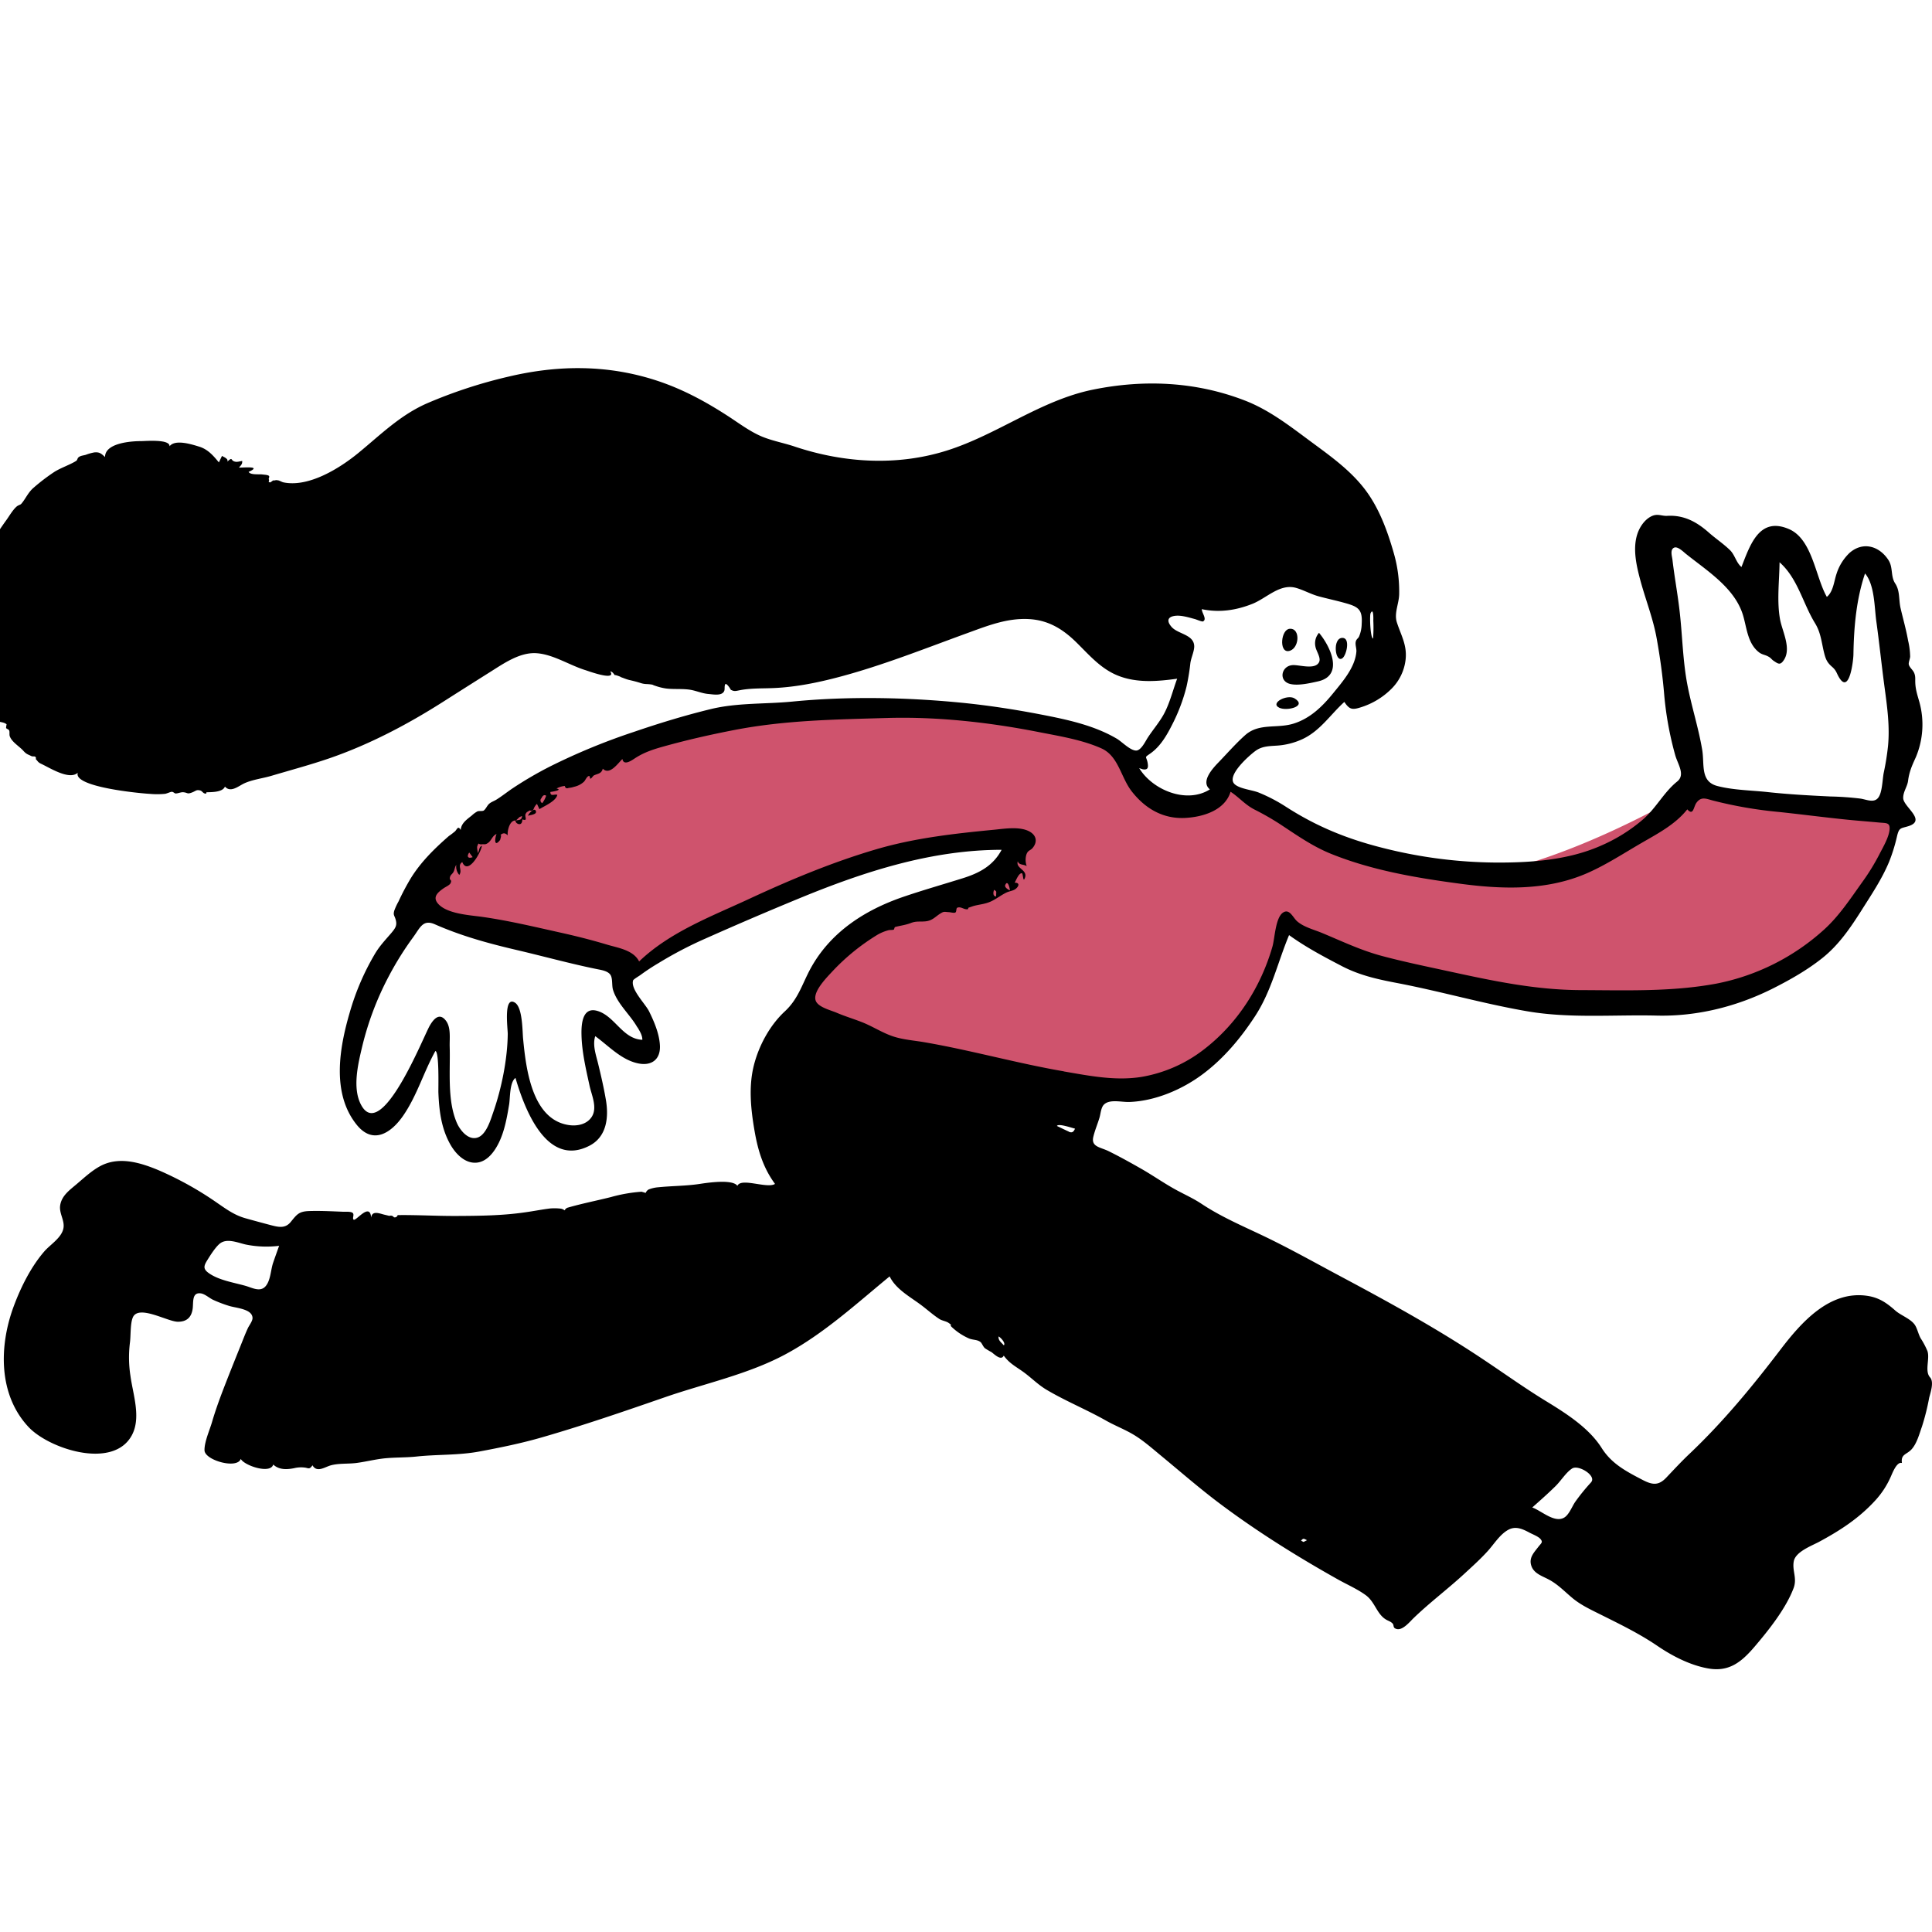
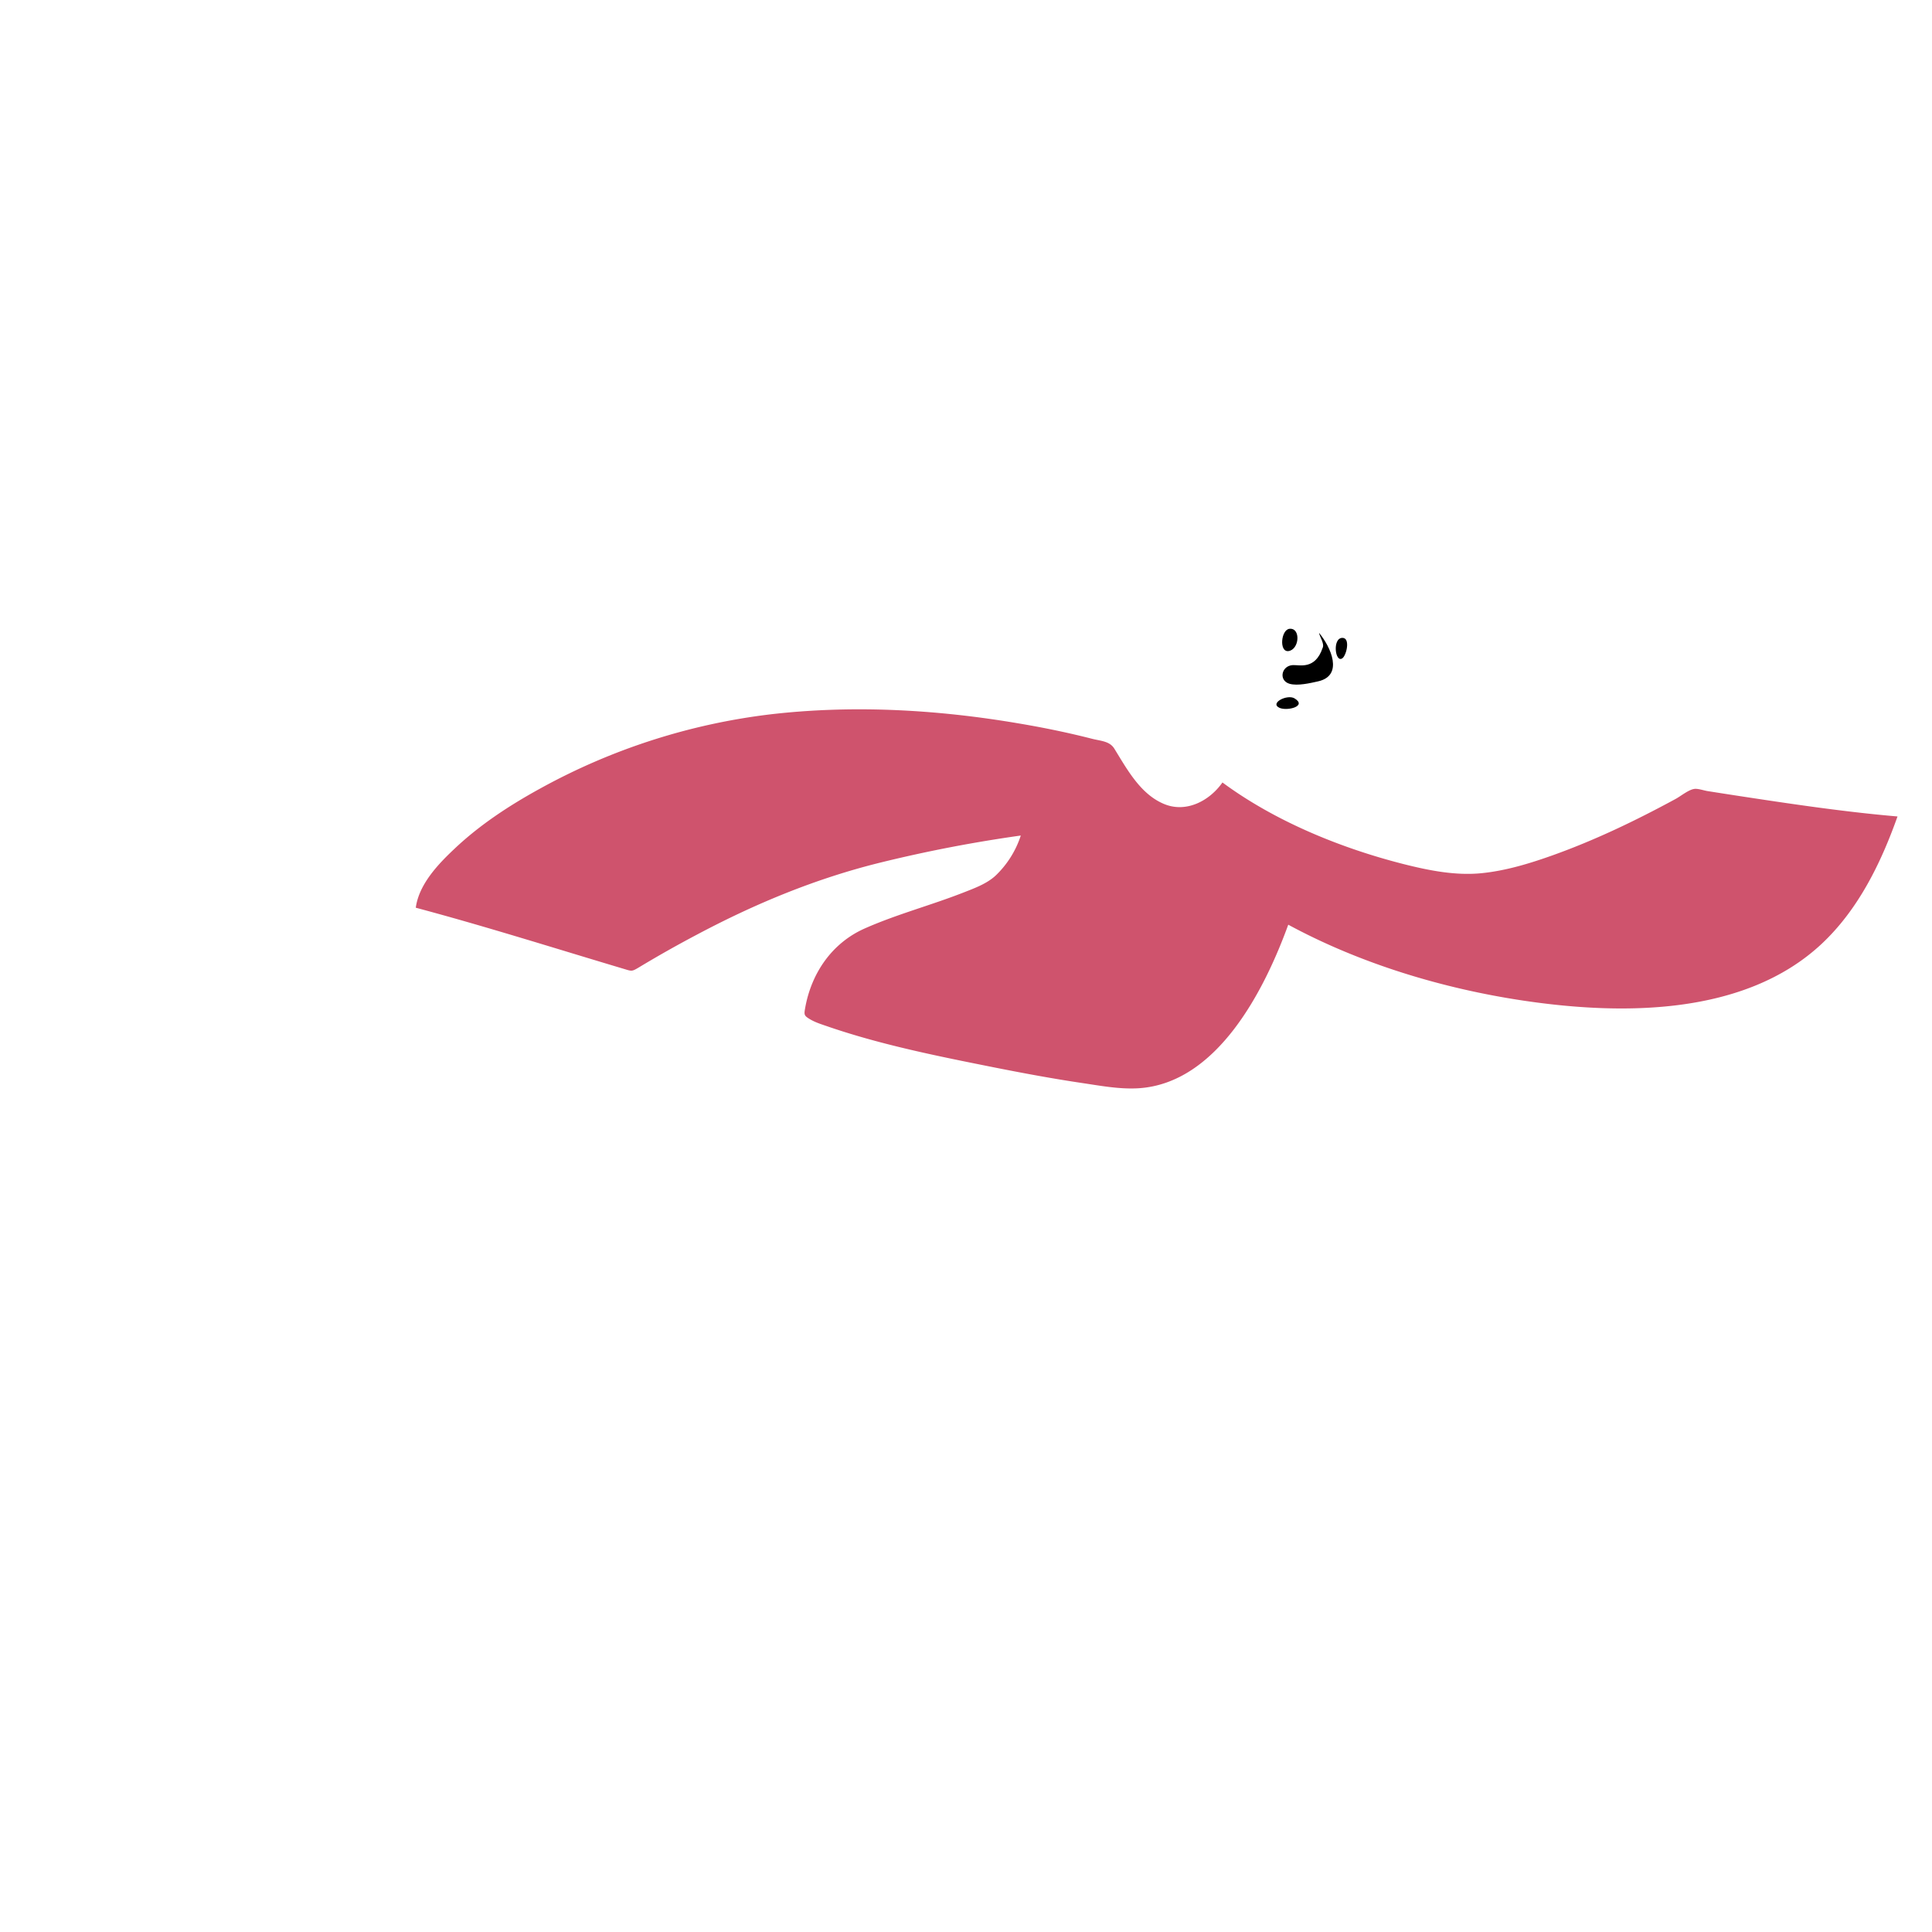
<svg xmlns="http://www.w3.org/2000/svg" id="Capa_1" data-name="Capa 1" viewBox="0 0 1000 1000">
  <title>Mesa de trabajo 10</title>
  <path d="M215.21,469.83c36.17,9.65,71.94,21,107.8,31.69,4,1.2,4,1.4,7.63-.77q14.73-8.87,29.93-16.9c30.52-16.23,61.88-29.21,95.48-37.47a727.28,727.28,0,0,1,72.31-13.91,50,50,0,0,1-13.19,20.88c-4.59,4.15-10.85,6.42-16.52,8.64-16.87,6.62-34.53,11.24-51.11,18.6-16.91,7.5-27.59,23.09-30.8,41.19-.6,3.38-.56,3.9,2.21,5.6,3.12,1.92,6.9,3,10.33,4.21,27.56,9.38,56.63,15.17,85.12,20.86,15.13,3,30.32,5.84,45.58,8.1,9.47,1.41,19.48,3.3,29.1,2.74,41.22-2.41,65.66-51.48,77.72-84.67,37.25,20.18,80,33.08,121.71,39.3,50.59,7.54,114.32,8,154.31-29.32,19-17.76,30.74-41.8,39.33-66-28-2.41-55.93-6.61-83.73-10.86q-7.27-1.12-14.55-2.27c-2-.31-5-1.41-6.94-1.12-3,.44-6.95,3.73-9.63,5.18-20.57,11.17-41.83,21.4-63.89,29.26-11.83,4.21-24.1,7.93-36.64,9.18-13.44,1.33-27.21-1.42-40.2-4.7C694,439,659.91,425.09,632.74,405c-6.61,9.43-18.54,15.81-29.91,11.27-12.46-5-19.39-18-26.07-28.79-2.43-3.91-7-3.94-11.53-5.09-12.63-3.23-25.42-5.85-38.27-8-42.2-7.16-85.59-9.59-128.18-4.65a327.28,327.28,0,0,0-119.12,38.37C263.72,416.85,248.2,427,235,439.56,226.58,447.48,216.81,457.85,215.21,469.83Z" fill="#cf536d" />
-   <path d="M999,712.93c-2.94-3.26,0-9.62-1.36-13.62a41.76,41.76,0,0,0-3.52-6.64c-1.15-2.07-1.63-4.59-2.78-6.56-2-3.42-7.36-5.14-10.34-7.78-4.38-3.88-8.32-6.64-14.25-7.57-19.79-3.09-34.56,13.86-45.34,28-14.51,19-29.4,37.09-46.8,53.61-4.24,4-8.13,8.22-12.15,12.45s-7.22,3.8-12.27,1.17c-8.56-4.46-16-8.33-21.18-16.52-6.64-10.49-18.55-18-29-24.38-11.18-6.85-21.67-14.4-32.58-21.65C744.12,687.88,719.3,674.2,694.55,661c-12.49-6.65-24.86-13.6-37.57-19.83-11.88-5.82-24-10.72-35.05-18.06-4.68-3.11-9.7-5.23-14.56-8-5.66-3.2-11-6.93-16.7-10.18s-11.12-6.26-16.85-9.09c-4.26-2.1-9.13-2.18-7.93-7.37.8-3.42,2.24-6.7,3.23-10.07.58-2,.73-5,2.2-6.58,2.93-3.08,9.21-1.28,13.3-1.44,13.39-.51,27.29-6.45,37.92-14.4,10.89-8.13,19.78-18.79,27.16-30.13,8.45-13,11.62-27.72,17.52-41.84,8.55,6.18,17.88,11.13,27.23,16s18.66,6.89,28.79,8.82c22.54,4.31,44.63,10.73,67.28,14.61,22.11,3.79,44.74,1.69,67.06,2.23,20.92.51,41.66-4.74,60.3-14.15,8.84-4.47,17.72-9.52,25.47-15.72,8.36-6.69,14.3-15.37,20-24.34,5.22-8.29,10.76-16.44,14.51-25.54a88.85,88.85,0,0,0,4.06-13.18c1.08-4.53,1.93-3.88,5.9-5.13,9.51-3-2.53-9.93-2.72-14.43-.14-3.23,2.13-6,2.51-9,.59-4.66,2-7.83,4-12.19a43.58,43.58,0,0,0,1.89-28.5c-1-3.53-2-6.45-2.15-10-.1-2,.22-3.38-.63-5.3-.63-1.43-2.34-2.73-2.71-4.17-.27-1.1.63-3,.68-4.15a38.66,38.66,0,0,0-1.06-8.29c-1-5.69-2.61-11.23-3.91-16.85-1-4.44-.24-8.89-2.75-12.7s-1-8.31-3.55-12.2c-4.76-7.27-13.19-9.71-20.11-3.64a25.73,25.73,0,0,0-6.74,10.87c-1.29,3.8-1.66,9.17-5,11.89-5.89-10.23-7.45-29.86-19.59-35.09-15.34-6.6-20.08,8.08-24.6,19.62-2.76-2.23-3.37-6.28-6-8.79-3.33-3.23-7.37-5.93-10.86-9-6.45-5.71-13.06-9.19-21.61-8.69-2.92.17-4.93-1.36-8.18.24-3.64,1.8-6.2,5.77-7.36,9.53-2.32,7.58-.3,16.29,1.7,23.71,2.73,10.07,6.58,19.66,8.43,30,1.75,9.72,3.1,19.52,3.91,29.34a171.33,171.33,0,0,0,5.67,31c1.35,4.81,5.39,10.2,1,13.71-6.74,5.41-10.77,13.49-17.33,19.31a85.22,85.22,0,0,1-22.38,14c-16.75,7.31-35.67,8.68-53.73,8.62a243.75,243.75,0,0,1-58.59-7.5c-18.56-4.64-34.54-11.1-50.59-21.47a84.3,84.3,0,0,0-13.88-7.23c-3.45-1.41-9.79-1.9-12.51-4.35-4.66-4.21,7.52-14.91,10.85-17.31,3.17-2.28,6.62-2.39,10.37-2.63a37.3,37.3,0,0,0,14.07-3.5c9.07-4.32,14.24-12.6,21.47-19.15,2.59,3.87,4,4.23,8.44,2.81a38.67,38.67,0,0,0,15.57-9.24,25.32,25.32,0,0,0,7.7-15.51c.82-7.51-2.34-12.48-4.52-19.22-1.54-4.81,1.09-9.62,1.19-14.6a71.44,71.44,0,0,0-2.71-21c-3.38-11.86-7.8-24.05-15.47-33.85-7.81-10-18.39-17.36-28.47-24.83-10.52-7.81-20.92-15.82-33.25-20.58-25.39-9.82-52.28-11-78.72-5.6-27.1,5.56-49.35,23.28-75.57,31.53-25.71,8.09-53.15,6.4-78.44-2C406,229.32,400,228.28,394.46,226c-6.19-2.57-11.8-6.83-17.4-10.47-11.49-7.47-23.26-13.89-36.3-18.26-25.71-8.6-51.67-8.5-77.8-2.27a248.64,248.64,0,0,0-42.24,13.9C207,215,197,225,185.58,234.38c-9.56,7.85-25.66,18-38.83,15.3-.87-.18-2.18-1-2.86-1.06-1.93-.27-.65.09-2.47.06-.25,0-1.34,1.09-1.68,1-1.41-.27,0-.75-.67-1.68-.07-.1.51-1.22.18-1.63-.51-.62-2.62-.66-3.47-.79-1.59-.23-6.14.38-7.1-1.34,7.17-3.17-2.52-2.16-5-2.21,1-1.18,1.79-1.73,1.69-3.43-1.29.15-2.34.6-3.57.38-2.78-.51-1-2.87-4.2,0,.9-1.51-1.88-2.46-2.7-3l-1.61,3.36c-2.89-3.53-5.75-6.83-10.26-8.18C99.24,230,90.6,227.22,87.76,231c.24-3.8-12.24-2.69-14.72-2.68-5.38,0-18.68,1-18.68,8.24-2-1.87-2.88-2.63-5.52-2.4a25.21,25.21,0,0,0-4.47,1.26c-1.15.34-2.46.39-3.48,1.09s-.65,1.53-1.53,2.09c-3.21,2-7.57,3.41-11.08,5.56a99.7,99.7,0,0,0-10.68,8.11c-3.1,2.55-4.3,5.92-6.62,8.54-.43.49-1.6.66-2.49,1.48-2,1.83-3.61,4.69-5.16,6.85a164.2,164.2,0,0,0-14.85,24.8c-8.55,17.89-7,36.91-2.64,55.83,1.68,7.23,5.21,17.41,11.06,22.49,2.12,1.84,4.69,1.11,6.52,2.64a13.82,13.82,0,0,0-.28,1.82c.24.68,1.24.58,1.62,1.42.3.65,0,2.09.29,2.92,1.09,3.09,5,5.24,7.09,7.61,1.59,1.78,2.3,1.76,4.29,2.77l.74.09c1.16-.11,1.61.35,1.35,1.4.95.88,1.06,1.63,2.74,2.4,4.53,2.09,14.61,8.64,19,4.63-2.59,7.55,33.51,10.77,37.12,10.93a43.19,43.19,0,0,0,8,0c1-.15,2.76-1,3.51-1.06s1.5.89,2,.87c1.33,0,2.74-.77,4.07-.63,2.33.24,1.83,1.11,4.46.1,2-.78,2.23-1.57,4.28-1,1,.26,1.34,1.5,2.62,1.59.87.06.26-.67.64-.68,2.46-.09,8.27.06,9.47-2.95,3,3.44,7.21-.44,10.15-1.74,4.35-1.93,9.32-2.48,13.87-3.82,10.1-3,20.3-5.72,30.25-9.15,20.46-7.06,40.21-17.44,58.45-29.05q12.36-7.87,24.77-15.69c6.86-4.31,15.12-10.11,23.64-9.59,8.72.53,17.28,6.29,25.62,8.83,1,.31,16.11,5.88,12.68.61,1.32.05,2,1.71,2.6,2.2-1.41-1.12,4.65,1.25,2.32.57,1.69.5,3.16,1.26,5,1.68,2,.46,3.78.9,5.73,1.53,2.17.71,3.19.47,5,.7,2,.26.76.18,2.73.79a29.48,29.48,0,0,0,5.48,1.36c4.49.57,9.43-.11,13.84.92,2.85.67,5.22,1.68,8.18,1.93,2,.17,5.68.88,7.39-.59,1.45-1.25.62-2.54,1.13-4.2s3.19,2.7,2.93,2.56c1.89,1.05,2.61.68,5,.23,5.77-1.07,11.66-.81,17.48-1.08,11.45-.52,22.8-2.84,33.84-5.78,22.59-6,44.53-14.79,66.49-22.77,10.39-3.78,20.57-7.83,31.87-7.12,10,.63,17.41,5.28,24.37,12.15,6.61,6.51,12.57,13.57,21.42,17.1,9.76,3.9,20.46,3,30.63,1.59-2.19,5.89-3.69,12.18-6.6,17.78-2.37,4.55-5.88,8.51-8.67,12.82-1.17,1.82-3.34,6.43-5.84,6.58-3,.17-7.54-4.61-10.07-6.1-11.88-7-25.79-9.93-39.16-12.52-13.79-2.67-27.69-4.8-41.67-6.17-28.53-2.78-58.66-3.34-87.19-.55-14,1.37-28.42.54-42.13,3.87-13.35,3.24-26.83,7.36-39.84,11.81a327.43,327.43,0,0,0-43.39,17.89,193.13,193.13,0,0,0-19.23,11.21c-2.9,1.93-5.64,4.16-8.62,6-1.21.74-2.69,1.2-3.75,2.17s-1.62,2.61-2.74,3.43c-.58.43-2.43.13-3.23.43a13.52,13.52,0,0,0-3,2.19c-2.53,2-5.48,4-5.7,7.46-1.53-2.75-2,.22-3.32,1a31.88,31.88,0,0,1-2.76,2.09c-7.47,6.51-14.61,13.52-19.82,22a124.26,124.26,0,0,0-6.29,11.92,32,32,0,0,0-2.23,4.84c-.55,2.14,0,2.21.64,4.15,1.05,3.31.11,4.66-2.32,7.54-3,3.48-5.83,6.45-8.2,10.41a128.89,128.89,0,0,0-13.1,30.39c-5.38,18.34-9.57,41.9,3.54,58.2,8.46,10.53,17.88,4.36,24.14-4.75,7.14-10.39,10.54-22.5,16.62-33.4,2.07.54,1.47,19.49,1.55,21.53.37,9.29,1.48,18.53,6.16,26.81,2.7,4.8,7.57,10,13.62,9.46,5.57-.5,9.36-5.88,11.59-10.48,2.9-6,4.15-13,5.24-19.6.57-3.41.21-11.55,3.29-13.77,4.56,15.58,16,46.76,38.45,35,8.8-4.64,9.86-14.63,8.37-23.49-1.05-6.26-2.51-12.53-4-18.7-1.08-4.5-3.06-9.81-1.53-14.43,6.9,5,13.47,12.27,22.16,14.08,7.1,1.49,11.71-2.13,11.31-9.35-.33-6.05-3-12.31-5.66-17.67-2-3.94-9.61-11.32-8.22-15.91.17-.59,3.2-2.35,3.76-2.78a111.37,111.37,0,0,1,9.44-6.22A203,203,0,0,1,365,485.86q24.48-10.91,49.27-21.11c33.2-13.64,67.9-24.89,104.16-24.89-4.31,8.18-11.44,12-20,14.68-10.49,3.29-21,6.27-31.45,9.86C448,471,430.85,481.87,420.45,499.7c-5,8.55-6.74,16.85-14.22,23.78-7.74,7.17-13.4,17.63-16,27.82-2.82,11.06-1.62,22.75.29,33.85,1.75,10.19,4.44,19.21,10.62,27.64-4,2.61-17.58-3.4-19.47,1-2.47-3.62-15.82-1.55-19.48-1-6.94,1.07-14.14,1-21.49,1.74a16.92,16.92,0,0,0-5,1.16,3.64,3.64,0,0,0-1.5,1.76l-2.11-.62a79.5,79.5,0,0,0-15.94,2.79c-7.54,1.89-15.16,3.37-22.58,5.54a3,3,0,0,0-1.32,1.32,4.43,4.43,0,0,0-1.92-.88,28.18,28.18,0,0,0-5.59-.1c-4.33.53-8.66,1.41-13,2-11.67,1.71-23.52,1.82-35.31,1.88-10.19.06-20.44-.58-30.61-.44a1.52,1.52,0,0,1-1.95,1.1,1.91,1.91,0,0,0-2.28-.7c-.84-.18-1.69-.41-2.54-.6-2.34-.53-6.53-2.46-6.93,1.53-.61-8.23-7.82,1.94-9.09,1-.8-.58.45-2.48-.41-3.39s-3.76-.64-5-.68c-5.81-.23-11.63-.55-17.45-.37-5.46.16-6.5,1.73-9.66,5.62-2.86,3.53-6.31,2.73-10.39,1.67-4.33-1.14-8.68-2.32-13-3.53-5.62-1.57-9.64-4.49-14.37-7.74a173.43,173.43,0,0,0-30.56-17.1c-9.8-4.11-21-7.49-30.83-1.89-4.26,2.42-7.9,5.83-11.64,9s-7.78,6-8.57,11c-.67,4.17,2.5,7.92,1.66,12-1,4.91-6.86,8.35-9.93,11.93-6.91,8-12.19,18.63-15.84,28.52-7.51,20.32-8,45.48,7.7,62.27,10.63,11.4,44,22.31,53.56,4.2,4.81-9.07.54-21-.76-30.49a62.24,62.24,0,0,1-.3-17.24c.49-3.52.13-9.79,1.47-13.06,2.87-7,18.06,2.18,23.39,2.14,4.55,0,6.93-2.25,7.6-6.55.52-3.35-.57-8.79,4.24-8.13,2.1.29,4.38,2.39,6.28,3.3a67.57,67.57,0,0,0,8.16,3.12c3.64,1.2,12.24,1.54,12.33,6.34,0,1.64-1.72,3.77-2.39,5.19-1.36,2.9-2.49,5.92-3.69,8.89-2.72,6.77-5.44,13.54-8.09,20.34-2.5,6.43-4.9,12.91-6.83,19.53-1.18,4.06-4,10.27-3.85,14.59.24,5.11,16.93,9.8,18.77,4.36,1.64,3.4,15.37,8.07,16.79,2.93,3.1,2.87,7.12,2.6,10.77,1.9a15.35,15.35,0,0,1,5.23-.36c2.15.16,2.67,1.33,4.32-1.15,2.26,4,6.32.93,9.39.06,4.19-1.18,9.11-.69,13.47-1.27,4.94-.66,9.77-1.92,14.75-2.41,5.41-.52,10.82-.33,16.23-.91,11-1.18,21.82-.56,32.79-2.65,10.69-2,21.47-4.2,31.93-7.22,21.52-6.2,42.88-13.55,64-20.87,20.57-7.11,42.84-11.79,62.1-22.1,19.94-10.67,36.71-26.14,54.07-40.4,3.24,6.66,10.6,10.55,16.3,14.82,3.14,2.35,6.16,5.1,9.45,7.23,1.39.9,3.51,1.13,4.74,2,2.66,1.83.09.66,1.66,2.15a31.22,31.22,0,0,0,9.11,6c2.21.79,4.12.5,5.76,1.77.75.57,1.34,2.4,2.32,3.22a37.93,37.93,0,0,0,3.36,2c1.33.91,5,4.77,6.36,1.81,2.83,3.92,6,5.51,9.79,8.2,4.34,3.07,7.8,6.78,12.46,9.53,9.92,5.87,20.65,10.22,30.67,15.9,4.68,2.65,9.78,4.58,14.37,7.35,5,3,9.63,7.12,14.16,10.85,9.61,7.93,19,16.11,28.92,23.66,19.81,15,40.91,28.18,62.58,40.35,4.74,2.67,10.16,5,14.54,8.24s5.51,9,9.57,12c1.64,1.22,2.72,1.23,4,2.37s0,2.42,2.28,3.06c3.11.87,6.84-3.74,8.72-5.56,8.27-8,17.53-14.93,26-22.71,4.26-3.92,8.63-7.84,12.52-12.14,3.24-3.59,6.2-8.52,10.53-10.91,3.88-2.15,7.51-.44,11.15,1.51,1.5.8,4.48,1.93,5.57,3.25,1.36,1.66.49,2-1.09,4-2.35,3.08-5.11,5.75-3.6,10,1.39,3.94,5.74,5.19,9.07,7,4.67,2.48,8.17,6.24,12.2,9.58,4.34,3.6,9.35,5.91,14.35,8.41,10.17,5.08,20.15,9.9,29.56,16.3,7.82,5.32,17.12,10.11,26.51,11.72,10.61,1.82,17-3.36,23.64-11.1,7.35-8.61,16.36-19.87,20.37-30.54,1.92-5.13-.82-9,.08-13.84.93-5,9.24-8,13.25-10.17,11-5.94,20.69-12.25,29.16-21.58a44.91,44.91,0,0,0,7.7-11.81c.78-1.66,3.14-8.23,5.88-7.32-.66-4.57,2.32-4.31,4.85-6.95,2.85-3,4.17-8.15,5.52-11.94a118.41,118.41,0,0,0,3.72-14.87C999.18,720.93,1001.18,715.31,999,712.93ZM709.42,317.4c1.75-3.56,1.4,4.65,1.4,3.74a69.78,69.78,0,0,1-.13,9.37C709.28,330.29,708.83,318.6,709.42,317.4ZM22.22,395.63Zm119.11,258.1c-1.24,3.68-1.25,9.2-4,12.17s-6.86.63-10.15-.32c-6.15-1.76-13.86-2.87-19.17-6.66-2.75-2-2.69-3.44-.89-6.37,1.6-2.6,4.19-6.74,6.48-8.72,3.66-3.17,9.39-.62,13.53.32a53.68,53.68,0,0,0,17.34.68C143.42,647.79,142.34,650.75,141.33,653.73ZM980,411.88ZM869.39,316.56c-1-8.95-2.68-17.8-3.72-26.74-.22-1.88-1.39-5.35.85-6.35,1.85-.83,4.86,2.21,6.06,3.17,11.07,8.88,25.51,17.74,29.69,32.09,1.89,6.5,2.35,14.35,8.14,18.87,1.64,1.28,3,1.24,4.72,2.15s1.59,1.41,3,2.36c2.25,1.5,3.35,2.39,5.27-.59,3.84-6-.82-14.64-2-20.67-1.81-9.6-.41-20.11-.31-29.82,9.45,8.36,12,21.17,18.36,31.53,3.12,5.08,3.35,10.06,4.79,15.71.8,3.13,1.62,4.78,4,6.84s2.3,3.35,3.77,5.72c5.28,8.51,7.27-8.95,7.32-12,.22-14.14,1.45-28.47,6-42,5,5.81,4.84,17.44,5.83,24.64,1.55,11.17,2.7,22.4,4.19,33.58,1.39,10.37,2.9,20.74,1.87,31.22a133.57,133.57,0,0,1-2.21,13.76c-.7,3.44-.7,10.32-2.95,13s-6,.79-9.05.33a151.91,151.91,0,0,0-15.54-1.1c-10.87-.52-21.71-1.1-32.53-2.28-8.4-.92-17.74-1-25.94-3.12-9.11-2.31-6.66-11.14-7.95-18.78-1.91-11.42-5.54-22.46-7.7-33.83C871,341.86,870.83,329.13,869.39,316.56Zm-278,81.61c3,.56,3-1.15,2.6-3.45-.65-3.43-1.94-2.38,1.4-4.7,5.12-3.57,8.46-9.27,11.21-14.73a92,92,0,0,0,7.53-19.84,113.8,113.8,0,0,0,2-12.18c.35-2.74,2-6.07,2-8.72-.09-6.15-8.37-6.3-11.67-10-2.35-2.63-2.47-5,1.12-5.69,3.4-.69,7.78.75,11,1.6.59.15,3.59,1.45,4.11,1.18,2.21-1.14-.65-4.36-.65-6.34,9,1.91,17.75.62,26.23-2.76,7.45-3,14.24-10.68,22.7-8.21,4,1.17,7.65,3.28,11.72,4.37,4.27,1.15,8.59,2.07,12.85,3.24,7.32,2,9.79,3.24,9.27,11a17.38,17.38,0,0,1-1.4,6.61c-.49,1-1.43,1.22-1.71,2.76s.49,3.4.36,5c-.67,8.19-7.21,15.6-12.14,21.65-5.54,6.8-11.77,12.88-20.35,15.57s-17.83-.41-25,5.92c-4.68,4.13-9.25,9.35-13.61,13.88-2.91,3-9.8,10.16-4.72,14.25-12,7.61-29.64.42-36.6-11Zm-311.14,15c.41-1,1.27-2.13,2.43-1.29a13.05,13.05,0,0,1-2,3.81A1.53,1.53,0,0,1,280.2,413.2Zm-11.34,9.74,1.29-.55c-.11,2.22-1.34,1.95-3.12,2.3Zm-26,18.4,1.74,2.34C242.28,444.58,241.43,443.36,242.83,441.34Zm87.1,90.47c1.13,2,2.47,4,2.47,6.42-10.34-.4-14.24-12.44-23.44-15-7.64-2.1-8.18,6.94-8.06,12.38.18,8.87,2.3,17.76,4.17,26.38,1.09,5,4.2,11.39,1.11,16.15-2.5,3.83-7.32,4.83-11.58,4.26-19.33-2.63-22.41-29.1-23.92-44.68-.39-4-.23-16.19-4.2-18.7-6.08-3.84-3.72,13.53-3.75,16.15-.14,13.08-3.19,28.18-7.5,40.54-1.36,3.91-3.56,11.49-8,13.07-4.91,1.75-9.27-3.83-10.91-7.7-5-11.77-3.26-26.76-3.64-39.28-.12-4.21.77-10-2-13.52-3.36-4.36-6.39-.72-8.34,2.67-3.28,5.69-24.77,60.12-35.35,41.26-4.86-8.65-1.76-21.34.37-30.36a155.61,155.61,0,0,1,13.84-36.59,161.07,161.07,0,0,1,12.55-20.09c3.56-4.83,5-9.48,11.26-6.72,13.92,6.12,27.69,9.87,42.55,13.35,13.9,3.25,27.63,7.07,41.59,9.89,2.1.42,5.24.9,6.63,2.77s.7,5.55,1.44,7.93C319.55,519.66,326.25,525.26,329.93,531.81Zm184.59-71.19c1.46,1.08,1,.49,1,3.37C513.8,464.07,514.06,461.74,514.52,460.62Zm5,235.78c-1.3-1.49-3-2.57-2.73-4.62C518,692.31,520.79,695.34,519.52,696.4Zm33.61-110.66c-2.07-.92-4.1-1.94-6.15-2.91.75-1.49,8.08,1.12,9.38,1.39C555.65,585.9,554.94,586.54,553.13,585.74Zm-2.5-31.17c-24.09-4.14-47.69-10.82-71.77-15-5.57-1-11.33-1.32-16.72-3.12-5.58-1.86-10.55-5.18-16-7.32-4.4-1.73-8.91-3.08-13.26-4.94-2.92-1.24-8.77-2.67-10.47-5.62-2.64-4.6,5.46-12.59,8.37-15.77a110.84,110.84,0,0,1,23.41-19,23.4,23.4,0,0,1,5.45-2.25c.87-.27,1.95-.06,2.86-.33.28-.08.37-1.27.72-1.37,2.74-.74,5.4-1,8.21-2.09s4.66-.54,7.58-.85c3.73-.4,5.14-2.59,7.91-4.2,1.61-1,1.92-.68,4-.56.85,0,2.83.62,3.52.17s.26-2.18,1-2.47c1.91-.74,3.39,1.08,5.36.81.22,0,.28-.83.54-.86s2.08-.72,2.56-.85c3.07-.83,5.8-.92,8.89-2.32,2.83-1.29,5.25-3.26,8-4.6,1.38-.68,3.39-.91,4.58-1.73,1.67-1.14,2.85-3.4-.26-3.4.69-1.08,2.06-5,3.73-4.89.61,0,.61,4.41,1.31,3,2.46-4.81-4.72-5.19-3.42-9.2.59,2.17,3.19,1.44,4.62,2.56a9.75,9.75,0,0,1-.27-5.68c.76-2.67,2.1-2.28,3.35-3.78,2.29-2.76,2.15-5.9-.85-8-4.85-3.35-13.26-2-18.72-1.45-20.69,2-41.24,4.25-61.27,10.12-22.59,6.62-44.61,15.82-65.94,25.73-19.69,9.15-41,17.11-56.92,32.36-3-5.93-10.93-7-16.65-8.72-8-2.4-15.93-4.4-24.05-6.2-13.5-3-26.85-6.21-40.55-8.15-6.42-.91-18.38-1.52-22.92-6.94-2.9-3.46.12-5.87,3.11-7.95.85-.59,3-1.52,3.48-2.57.92-2.11-.82-1.14-.31-3.12.33-1.3,1.07-1.4,1.77-2.6s.64-2.59,1.49-3.73a6.5,6.5,0,0,0,1.54,5.2c1.83-2.6-1.24-4.73,1.55-6.66,2.87,7.1,9.69-4.95,10.17-8.46-1.6.69-1.27,2.61-2.15,3.82,0-1-.58-2.75-.2-3.71.9-2.25.28-.57,2.32-.84,1.33-.17,1.76.37,3.3-.8,1.74-1.32,2.15-3.66,4.3-4.53-1,2.48-1.28,7.18,1.9,3-.2.26,1.19-3.39-.2-2.29,1.61-1.27,2.54-1.53,4.1,0-.35-2.24,1-8,4.12-7.68-.73,1.16,3.42,3.87,3.42-.6,3.16,1.13,1-1.49,1.72-2.83s.89-.87,2-1.79c1.24.32,2,0,2.25-1.1a7.24,7.24,0,0,1,1.61-2.31l1.28,2.73c2.51-1.61,8.59-4.11,9.26-7.4-1.45-.54-3.68,1.12-3.59-1.5.79-.08,6.67-1,3.17-1.77a10.43,10.43,0,0,1,4.31-1.32q.33,1.68,2,1a11.94,11.94,0,0,0,2.79-.58,10.78,10.78,0,0,0,5.15-2.67c.65-.62,1.55-3,2.69-2.92.32,0,.39,1.52.61,1.43.86-.39,1.23-1.46,1.9-1.77,1.91-.9,3.86-.82,4.49-3.45,3.57,3.64,7.93-2.9,10.17-5,.69,3.85,5.14.48,6.82-.59,4.53-2.89,9.1-4.39,14.29-5.84,12.28-3.43,24.56-6.22,37.08-8.63,26.19-5.05,52.17-5.39,78.74-6.17,25.91-.76,52.79,2.23,78.22,7.22,10.82,2.13,22.68,4,32.8,8.52,8.87,4,10,15,15.71,22.29,6.9,8.82,16.1,14.25,27.47,13.71,9.12-.44,20.65-3.79,23.65-13.56,4.45,2.92,7.46,6.68,12.38,9.21A138.56,138.56,0,0,1,662,426.23c8.73,5.72,17.09,11.72,26.82,15.66,21.23,8.59,44.11,12.48,66.7,15.49,22.23,3,45.31,3.7,66.25-5.55,9.73-4.3,18.64-10.15,27.81-15.47,8.48-4.92,17.55-9.61,23.75-17.44,3.23,3.56,3.2-1.29,4.75-3.41,2.4-3.3,4.91-2.14,8.3-1.21a219.19,219.19,0,0,0,34.68,6c11.46,1.22,22.89,2.72,34.36,3.89,5.68.59,11.39,1,17.07,1.54,3.69.37,5.85-.15,5.56,3.55-.32,4.13-3.51,9.42-5.37,13.07a111.76,111.76,0,0,1-8.75,14.19C957.88,465,952,474,944.31,481a116.09,116.09,0,0,1-55.86,28.11c-23.2,4.32-46.74,3.44-70.2,3.37-23.7-.08-45.71-4.81-68.78-9.82-11.37-2.47-22.78-4.82-34-7.81-11.09-2.95-20.64-7.57-31.14-11.93-4.24-1.77-9.41-3-12.93-6.06-2.17-1.9-3.93-6.72-7.27-4.53-4,2.62-4.28,13.36-5.52,17.65-6,20.78-18,39.66-35.2,53a72.61,72.61,0,0,1-32.61,14.43C577.34,559.56,563.85,556.84,550.63,554.57ZM520.3,458.12c1.4-3.26,2.48,2.33,2.43,2.7C522,460.64,519.81,459.27,520.3,458.12Zm154.4,340-1.27-.68c1.23-1.42,1.35-1.06,3.07-.24Zm148.85-30.88a103.7,103.7,0,0,0-8.23,10.13c-1.59,2.3-3.17,6.64-5.68,8.12-5.07,3-11.87-3.6-16.55-5.22,4.06-3.6,8.13-7.19,12-11,2.78-2.69,5.5-7.2,8.67-9.2C817.1,758,826.52,763.9,823.55,767.21Z" />
-   <path d="M273.3,422.25c.72-.42,5.06-.51,4-2.63C276.43,417.81,273.37,421.41,273.3,422.25Z" />
-   <path d="M669.11,344.26c-5.91.34-7.46,8.07-1.53,9.7,4.15,1.13,10.53-.36,14.66-1.29,13.37-3,6.58-17.83.48-25.12a8.18,8.18,0,0,0-1.82,7.3c.39,2.2,3,5.7,1.83,7.91C680.65,346.83,672.61,344.06,669.11,344.26Z" />
+   <path d="M669.11,344.26c-5.91.34-7.46,8.07-1.53,9.7,4.15,1.13,10.53-.36,14.66-1.29,13.37-3,6.58-17.83.48-25.12c.39,2.2,3,5.7,1.83,7.91C680.65,346.83,672.61,344.06,669.11,344.26Z" />
  <path d="M666.86,337c5.69-.69,6.55-12,.67-11.54C663.05,325.77,661.94,337.54,666.86,337Z" />
  <path d="M662.25,366.37c3.92,1.8,14.52-.81,7.8-4.89C666.29,359.2,657,363.93,662.25,366.37Z" />
  <path d="M694.84,340.69c2.11-1.54,4.21-10.54,0-10.53C689.46,330.17,691.07,343.45,694.84,340.69Z" />
</svg>